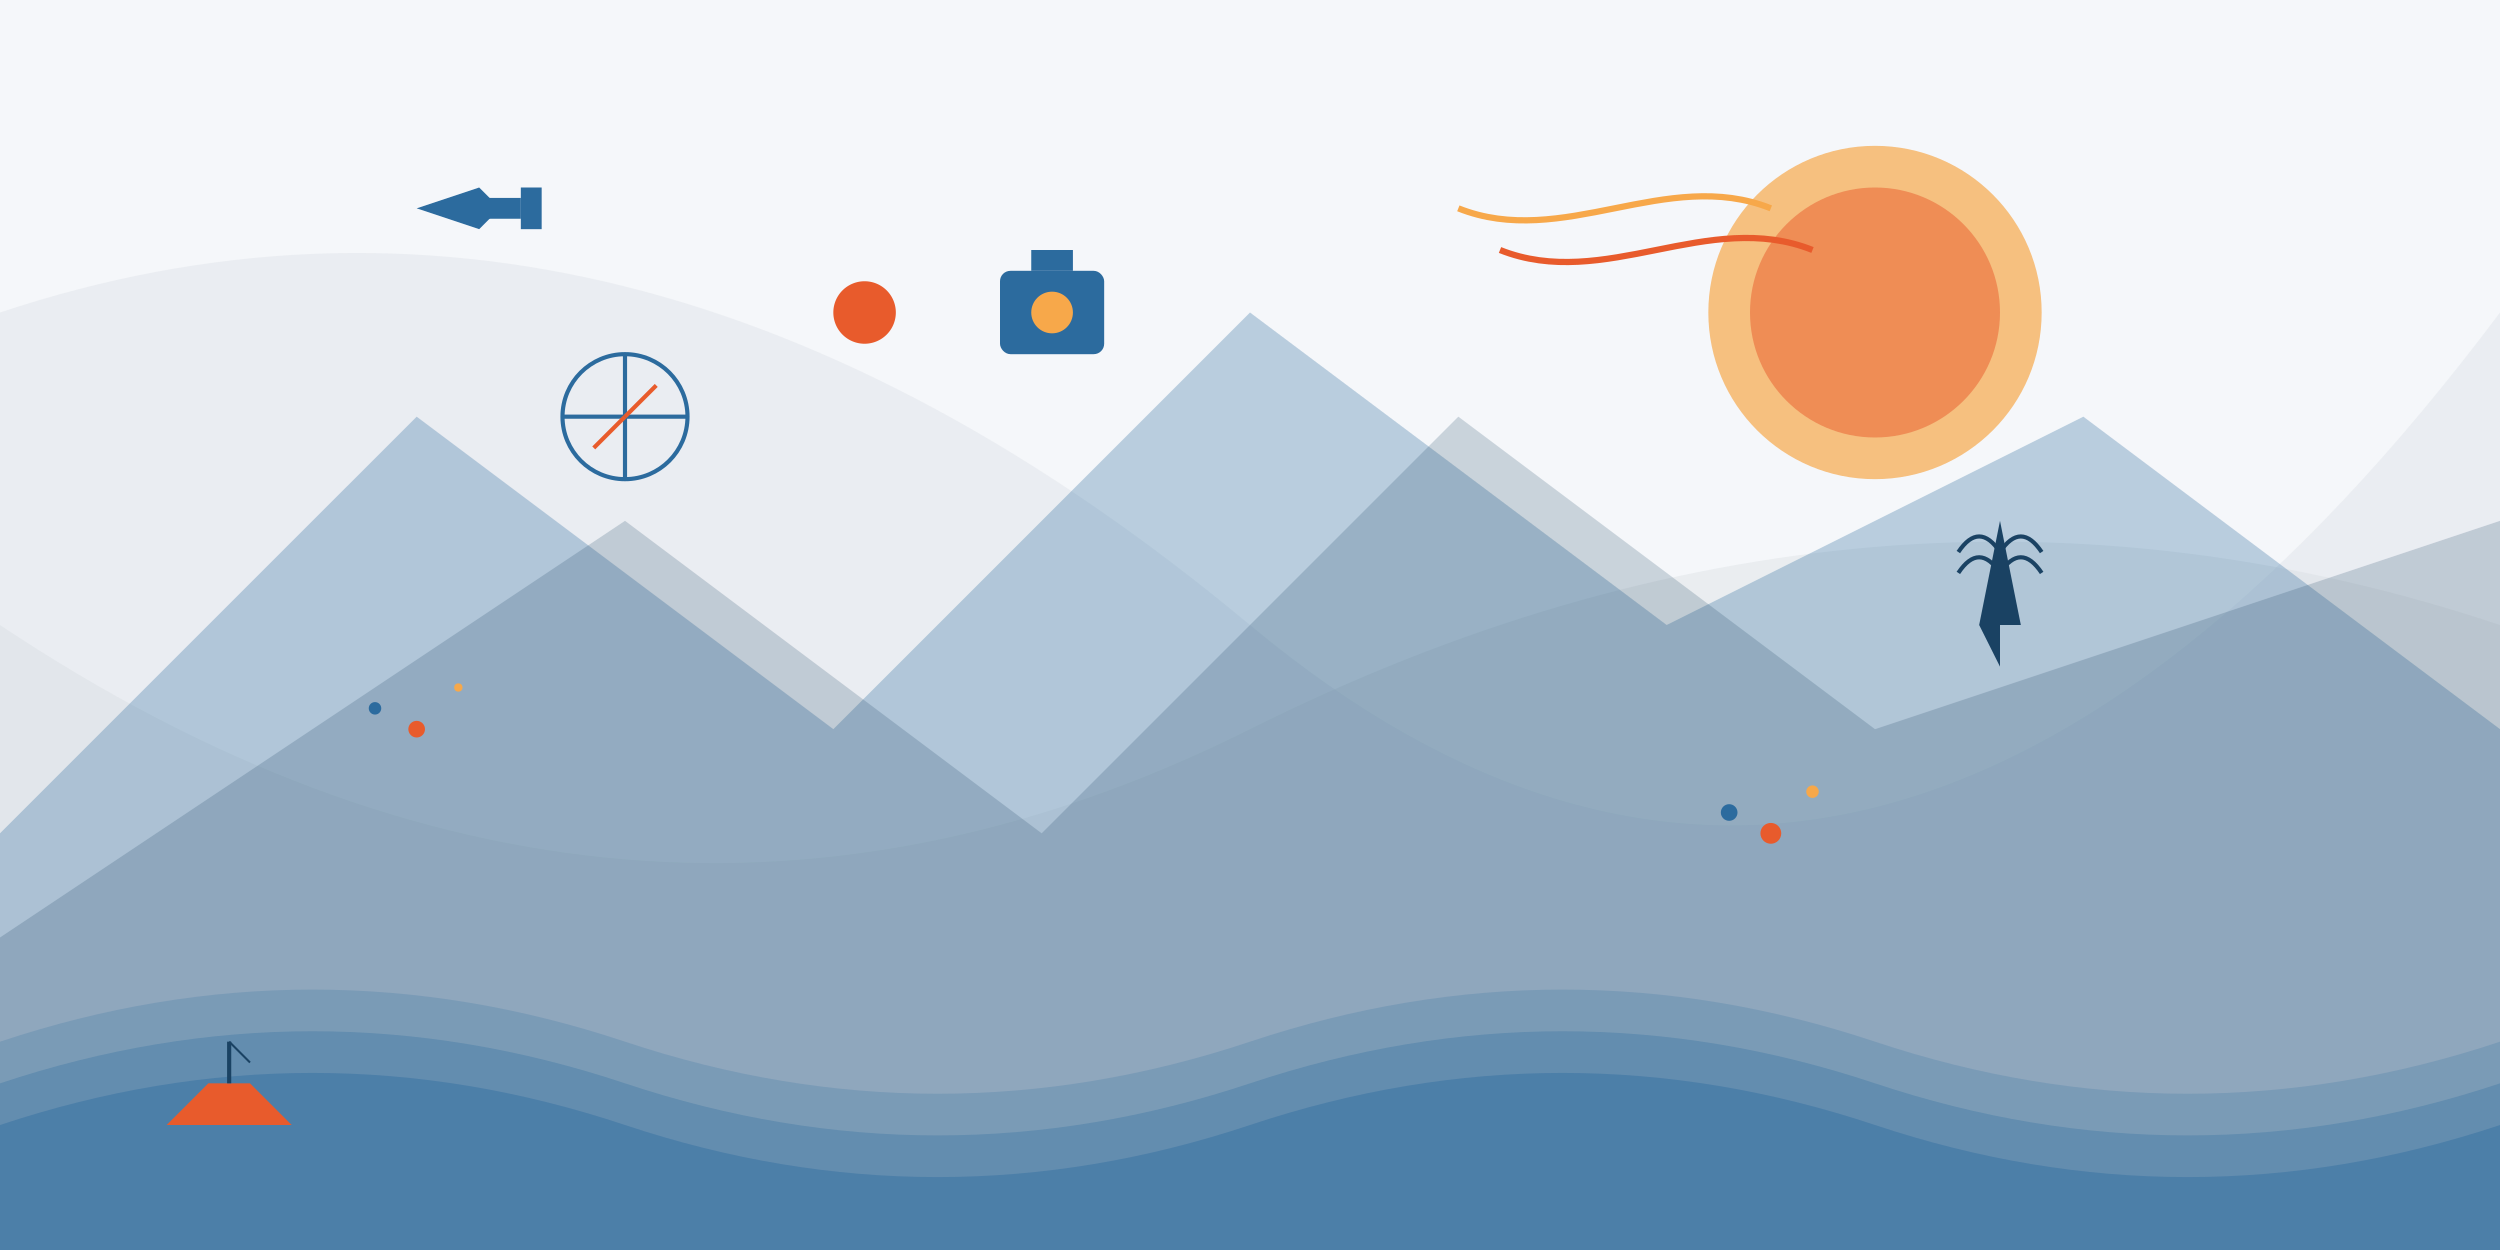
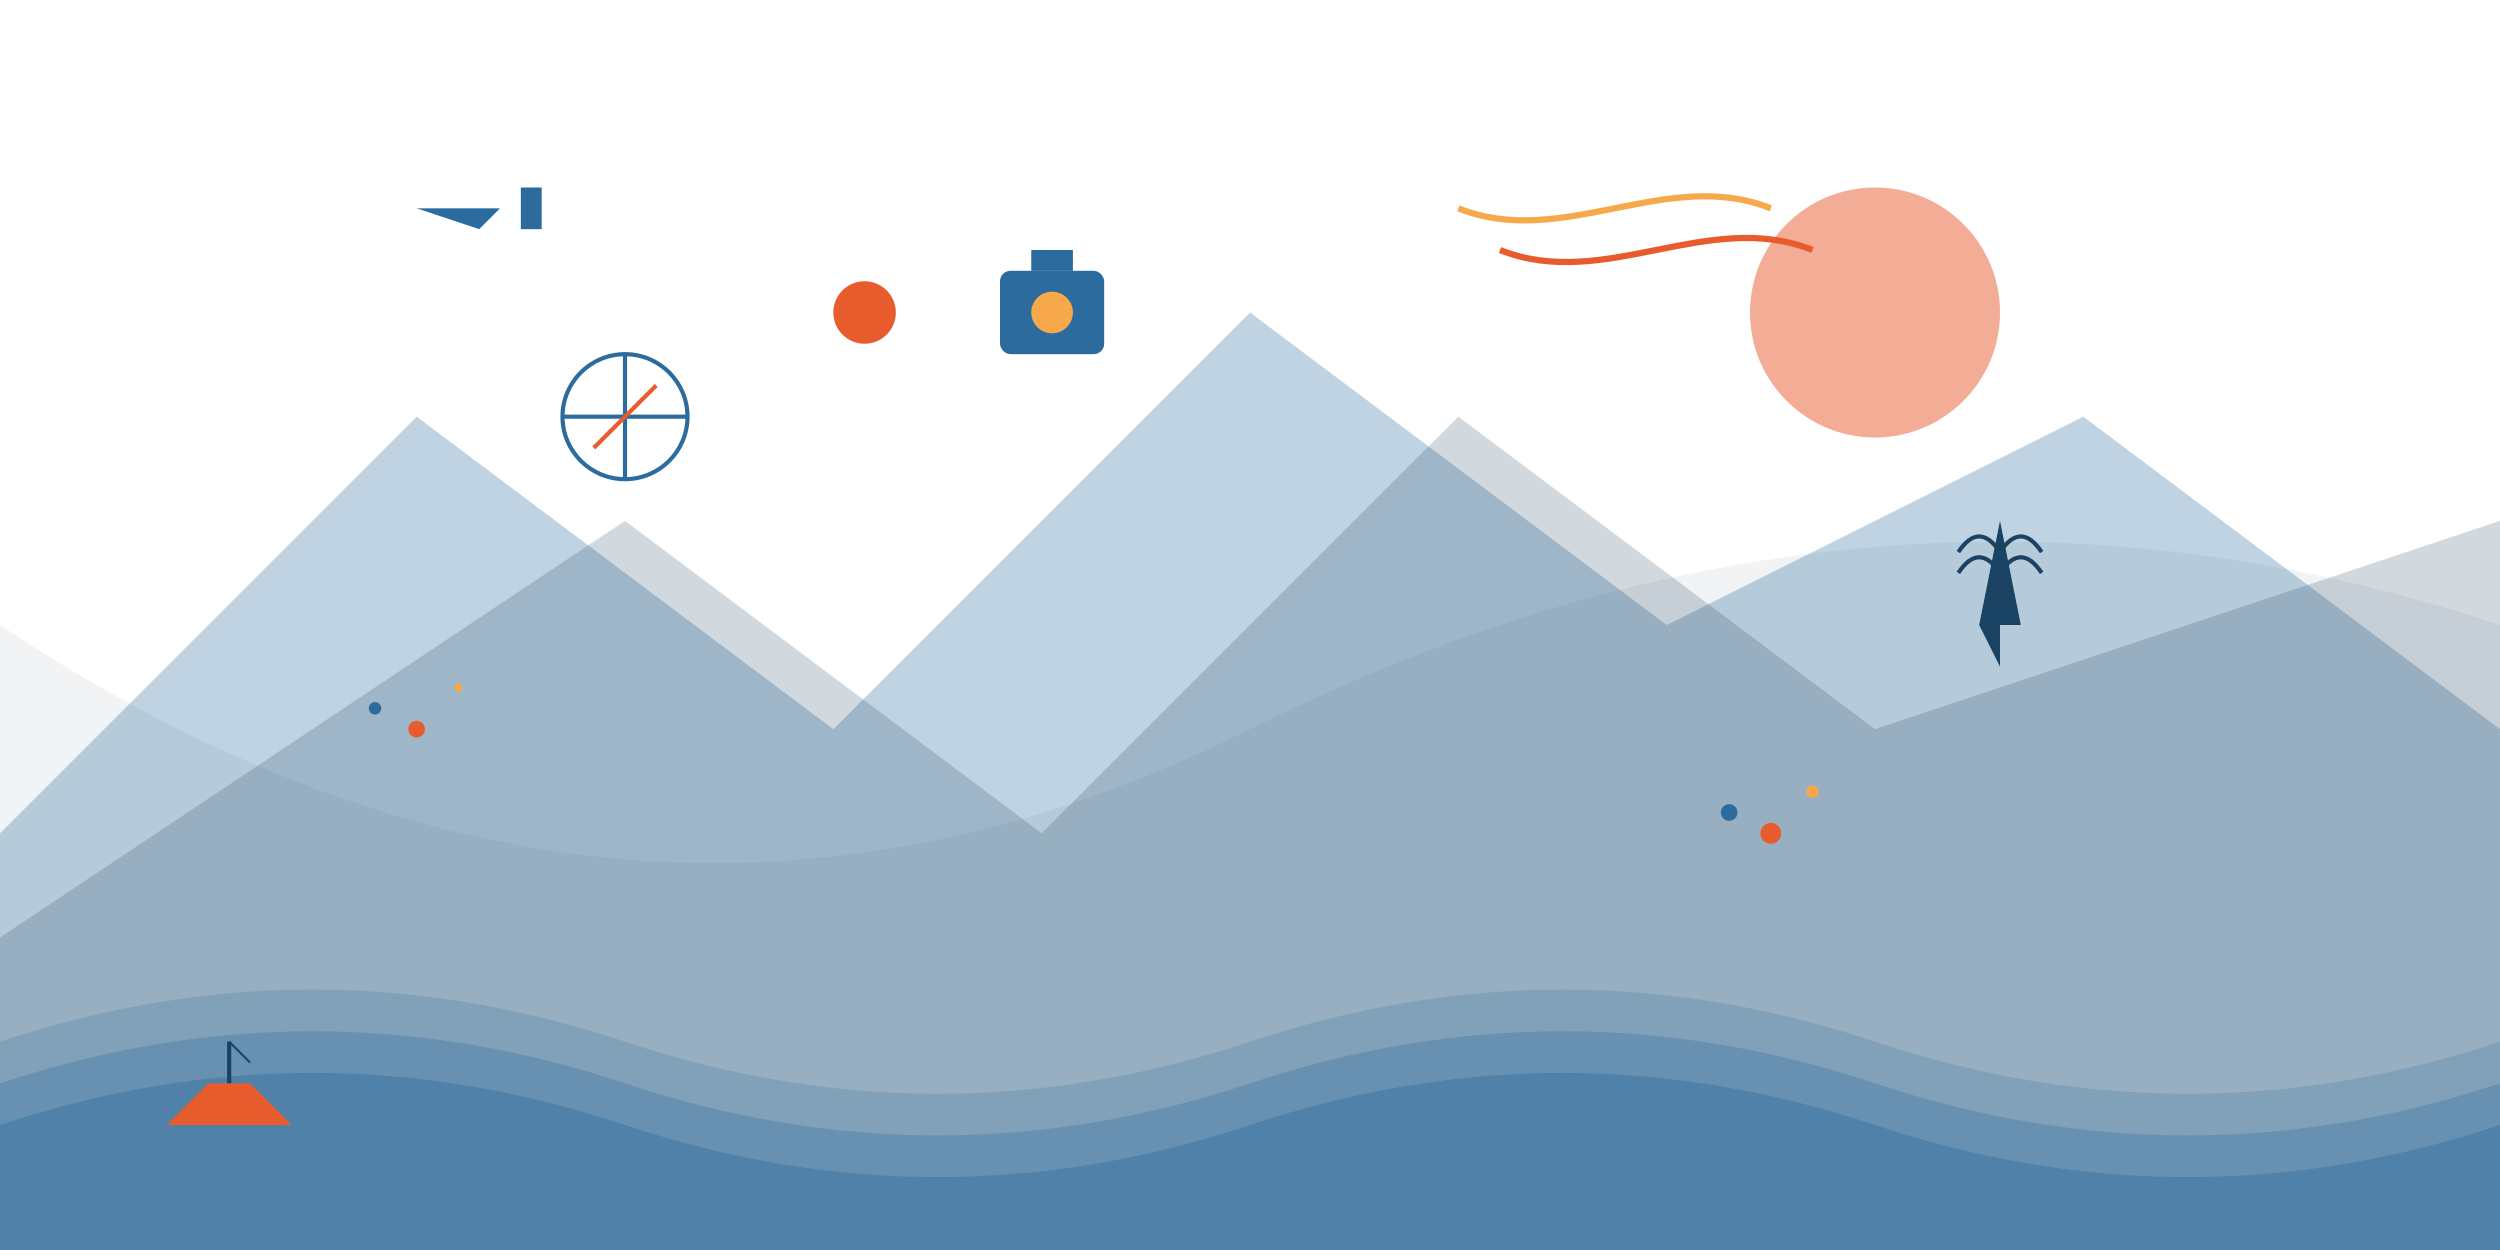
<svg xmlns="http://www.w3.org/2000/svg" viewBox="0 0 1200 600" width="1200" height="600">
-   <rect width="1200" height="600" fill="#f5f7fa" />
-   <path d="M0,150 Q300,50 600,300 T1200,150 V600 H0 Z" fill="#e1e5eb" opacity="0.5" />
  <path d="M0,300 Q300,500 600,350 T1200,300 V600 H0 Z" fill="#d1d5db" opacity="0.3" />
  <path d="M0,400 L200,200 L400,350 L600,150 L800,300 L1000,200 L1200,350 L1200,600 L0,600 Z" fill="#2c6b9e" opacity="0.3" />
  <path d="M0,450 L300,250 L500,400 L700,200 L900,350 L1200,250 L1200,600 L0,600 Z" fill="#1a4263" opacity="0.2" />
-   <circle cx="900" cy="150" r="80" fill="#f7a84a" opacity="0.7" />
  <circle cx="900" cy="150" r="60" fill="#e85b2c" opacity="0.5" />
-   <path d="M200,100 L230,90 L240,100 L230,110 Z" fill="#2c6b9e" />
-   <path d="M230,95 L250,95 L250,105 L230,105 Z" fill="#2c6b9e" />
+   <path d="M200,100 L240,100 L230,110 Z" fill="#2c6b9e" />
  <path d="M250,90 L260,90 L260,110 L250,110 Z" fill="#2c6b9e" />
  <circle cx="300" cy="200" r="30" fill="none" stroke="#2c6b9e" stroke-width="2" />
  <path d="M300,170 L300,230" stroke="#2c6b9e" stroke-width="2" />
  <path d="M270,200 L330,200" stroke="#2c6b9e" stroke-width="2" />
  <path d="M300,200 L315,185" stroke="#e85b2c" stroke-width="2" />
  <path d="M300,200 L285,215" stroke="#e85b2c" stroke-width="2" />
  <path d="M400,150 a15,15 0 1,0 30,0 a15,15 0 1,0 -30,0 L415,180 Z" fill="#e85b2c" />
  <rect x="480" y="130" width="50" height="40" rx="5" fill="#2c6b9e" />
  <rect x="495" y="120" width="20" height="10" fill="#2c6b9e" />
  <circle cx="505" cy="150" r="10" fill="#f7a84a" />
  <path d="M0,500 Q150,450 300,500 T600,500 T900,500 T1200,500 V600 H0 Z" fill="#2c6b9e" opacity="0.2" />
  <path d="M0,520 Q150,470 300,520 T600,520 T900,520 T1200,520 V600 H0 Z" fill="#2c6b9e" opacity="0.3" />
  <path d="M0,540 Q150,490 300,540 T600,540 T900,540 T1200,540 V600 H0 Z" fill="#2c6b9e" opacity="0.4" />
  <path d="M700,100 C750,120 800,80 850,100" stroke="#f7a84a" stroke-width="3" fill="none" />
  <path d="M720,120 C770,140 820,100 870,120" stroke="#e85b2c" stroke-width="3" fill="none" />
  <path d="M950,300 L960,250 L970,300 L960,300 L960,320 L950,300 Z" fill="#1a4263" />
  <path d="M940,275 Q950,260 960,275" stroke="#1a4263" stroke-width="2" fill="none" />
  <path d="M980,275 Q970,260 960,275" stroke="#1a4263" stroke-width="2" fill="none" />
  <path d="M940,265 Q950,250 960,265" stroke="#1a4263" stroke-width="2" fill="none" />
  <path d="M980,265 Q970,250 960,265" stroke="#1a4263" stroke-width="2" fill="none" />
  <path d="M100,520 L120,520 L140,540 L80,540 L100,520 Z" fill="#e85b2c" />
  <path d="M110,500 L110,520" stroke="#1a4263" stroke-width="2" />
  <path d="M110,500 L120,510" stroke="#1a4263" stroke-width="1" />
  <circle cx="850" cy="400" r="5" fill="#e85b2c" />
  <circle cx="870" cy="380" r="3" fill="#f7a84a" />
  <circle cx="830" cy="390" r="4" fill="#2c6b9e" />
  <circle cx="200" cy="350" r="4" fill="#e85b2c" />
  <circle cx="220" cy="330" r="2" fill="#f7a84a" />
  <circle cx="180" cy="340" r="3" fill="#2c6b9e" />
</svg>